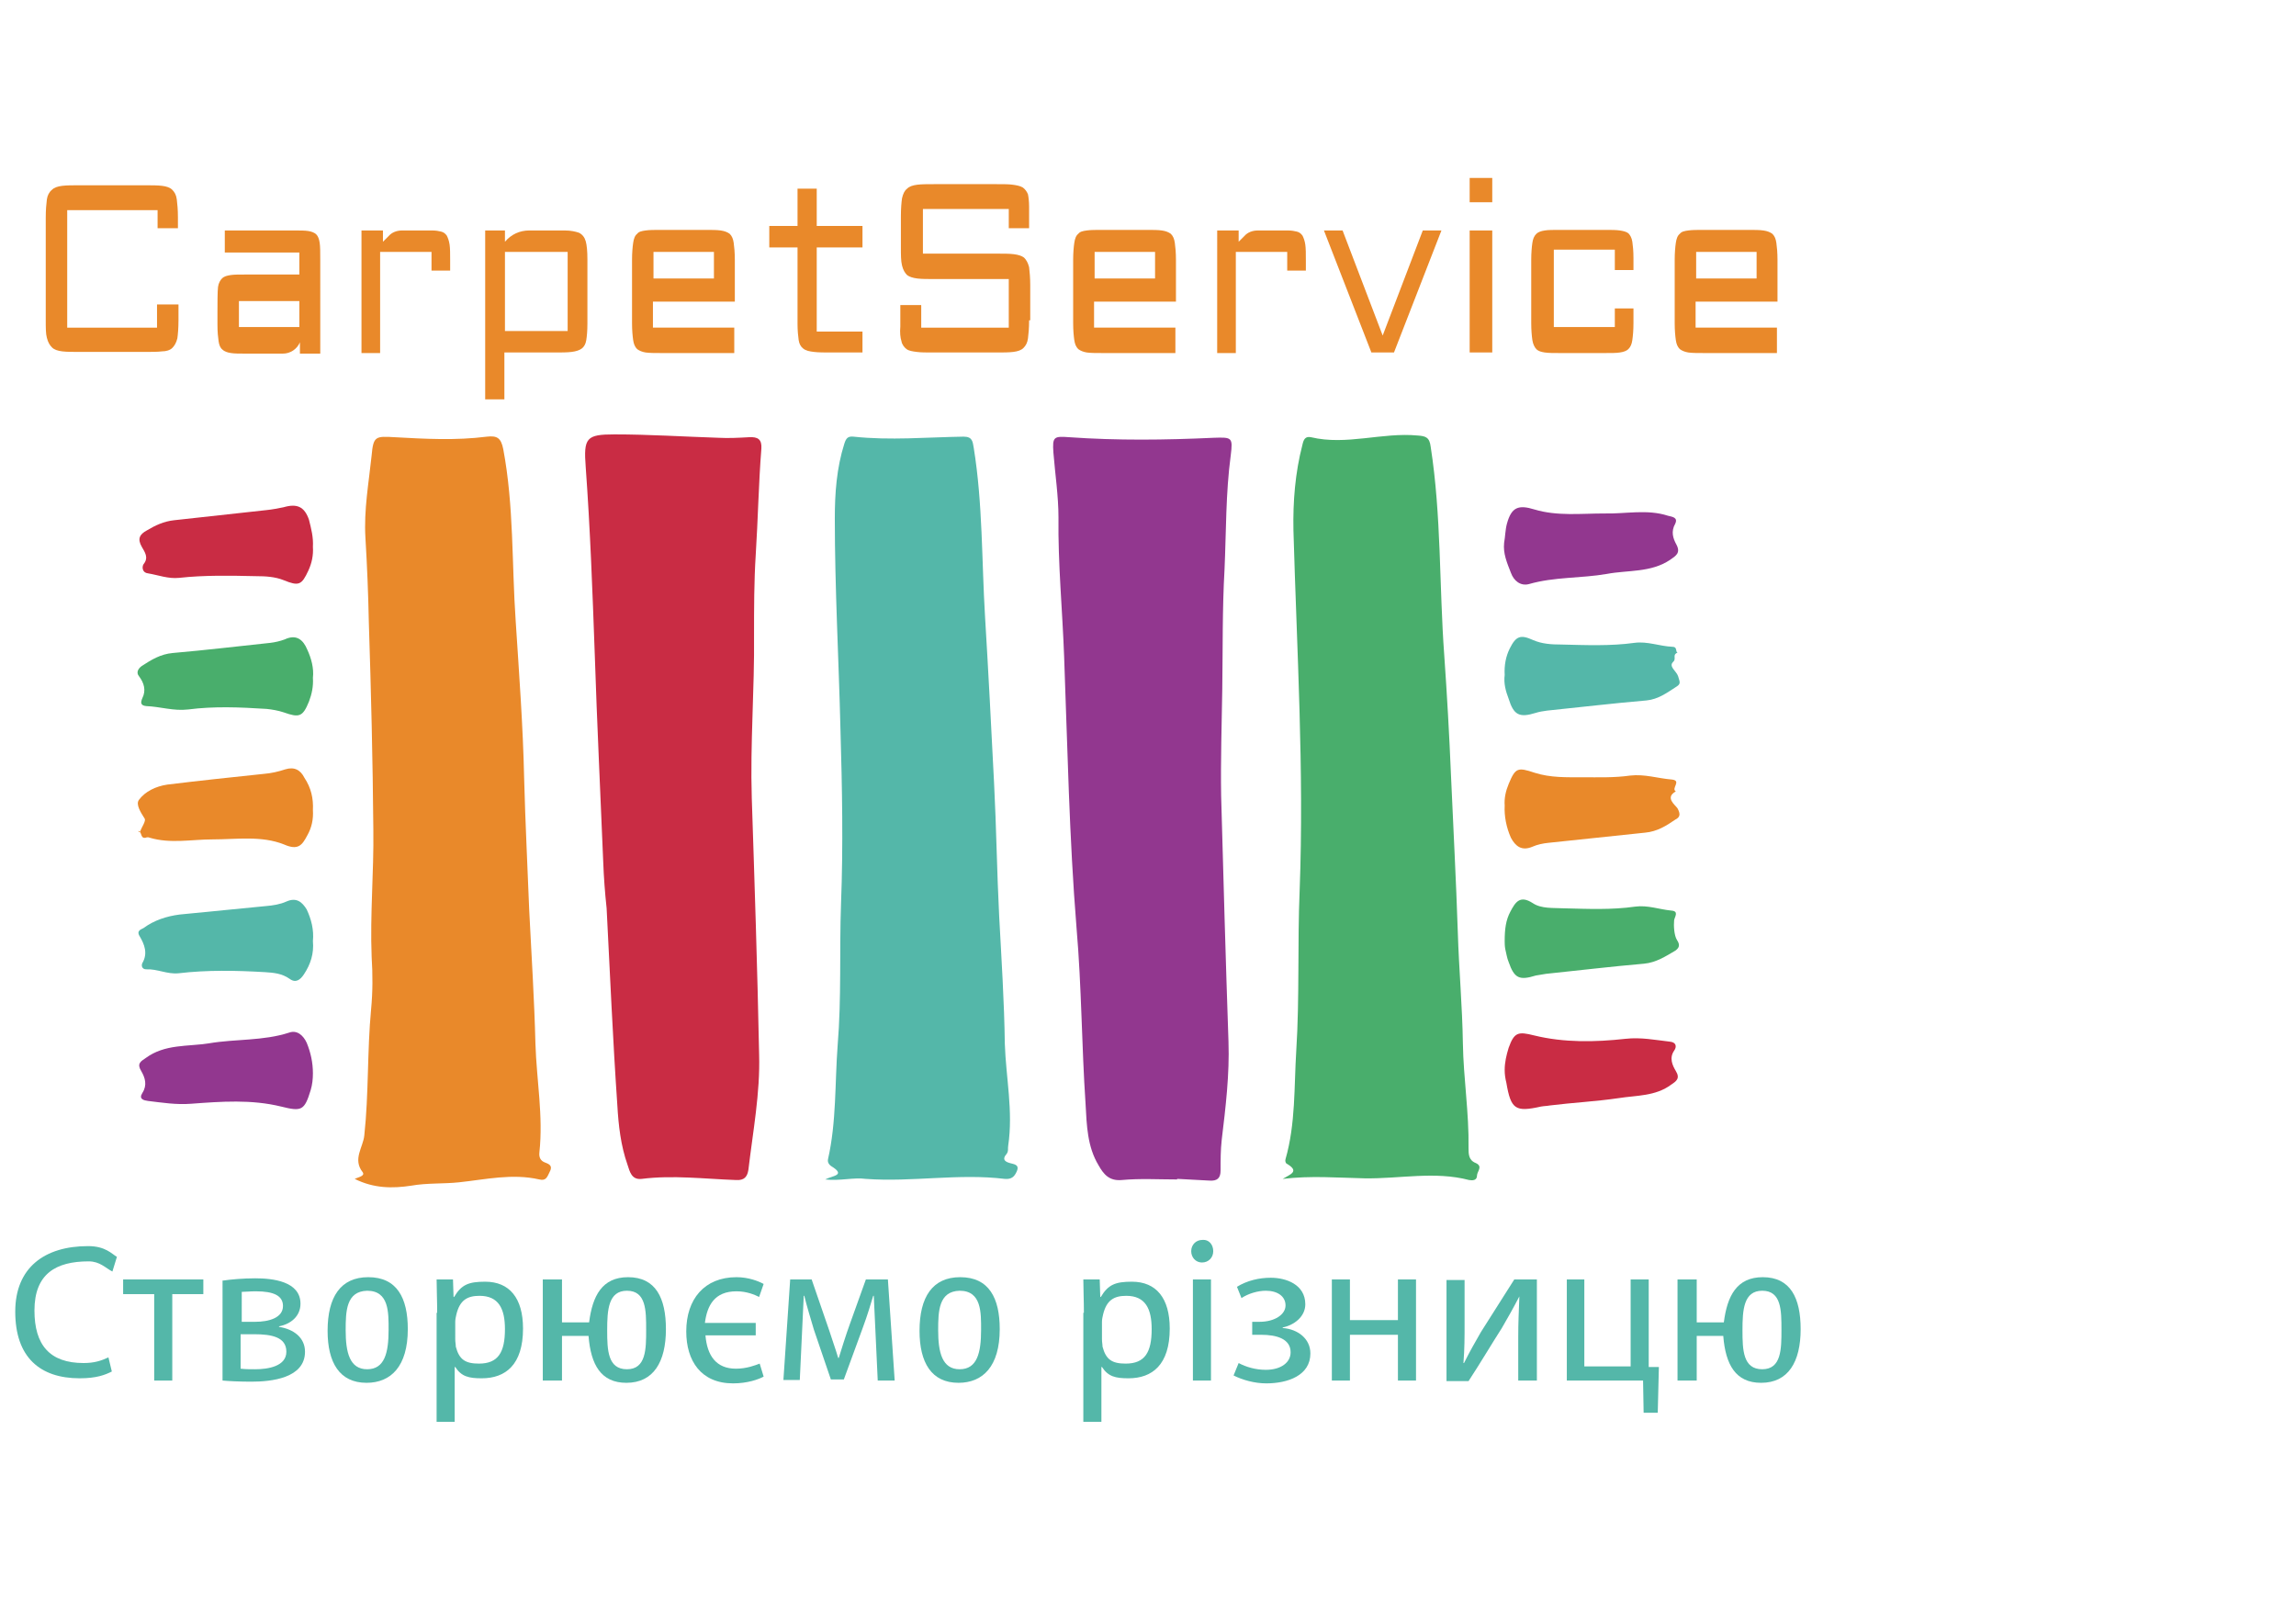
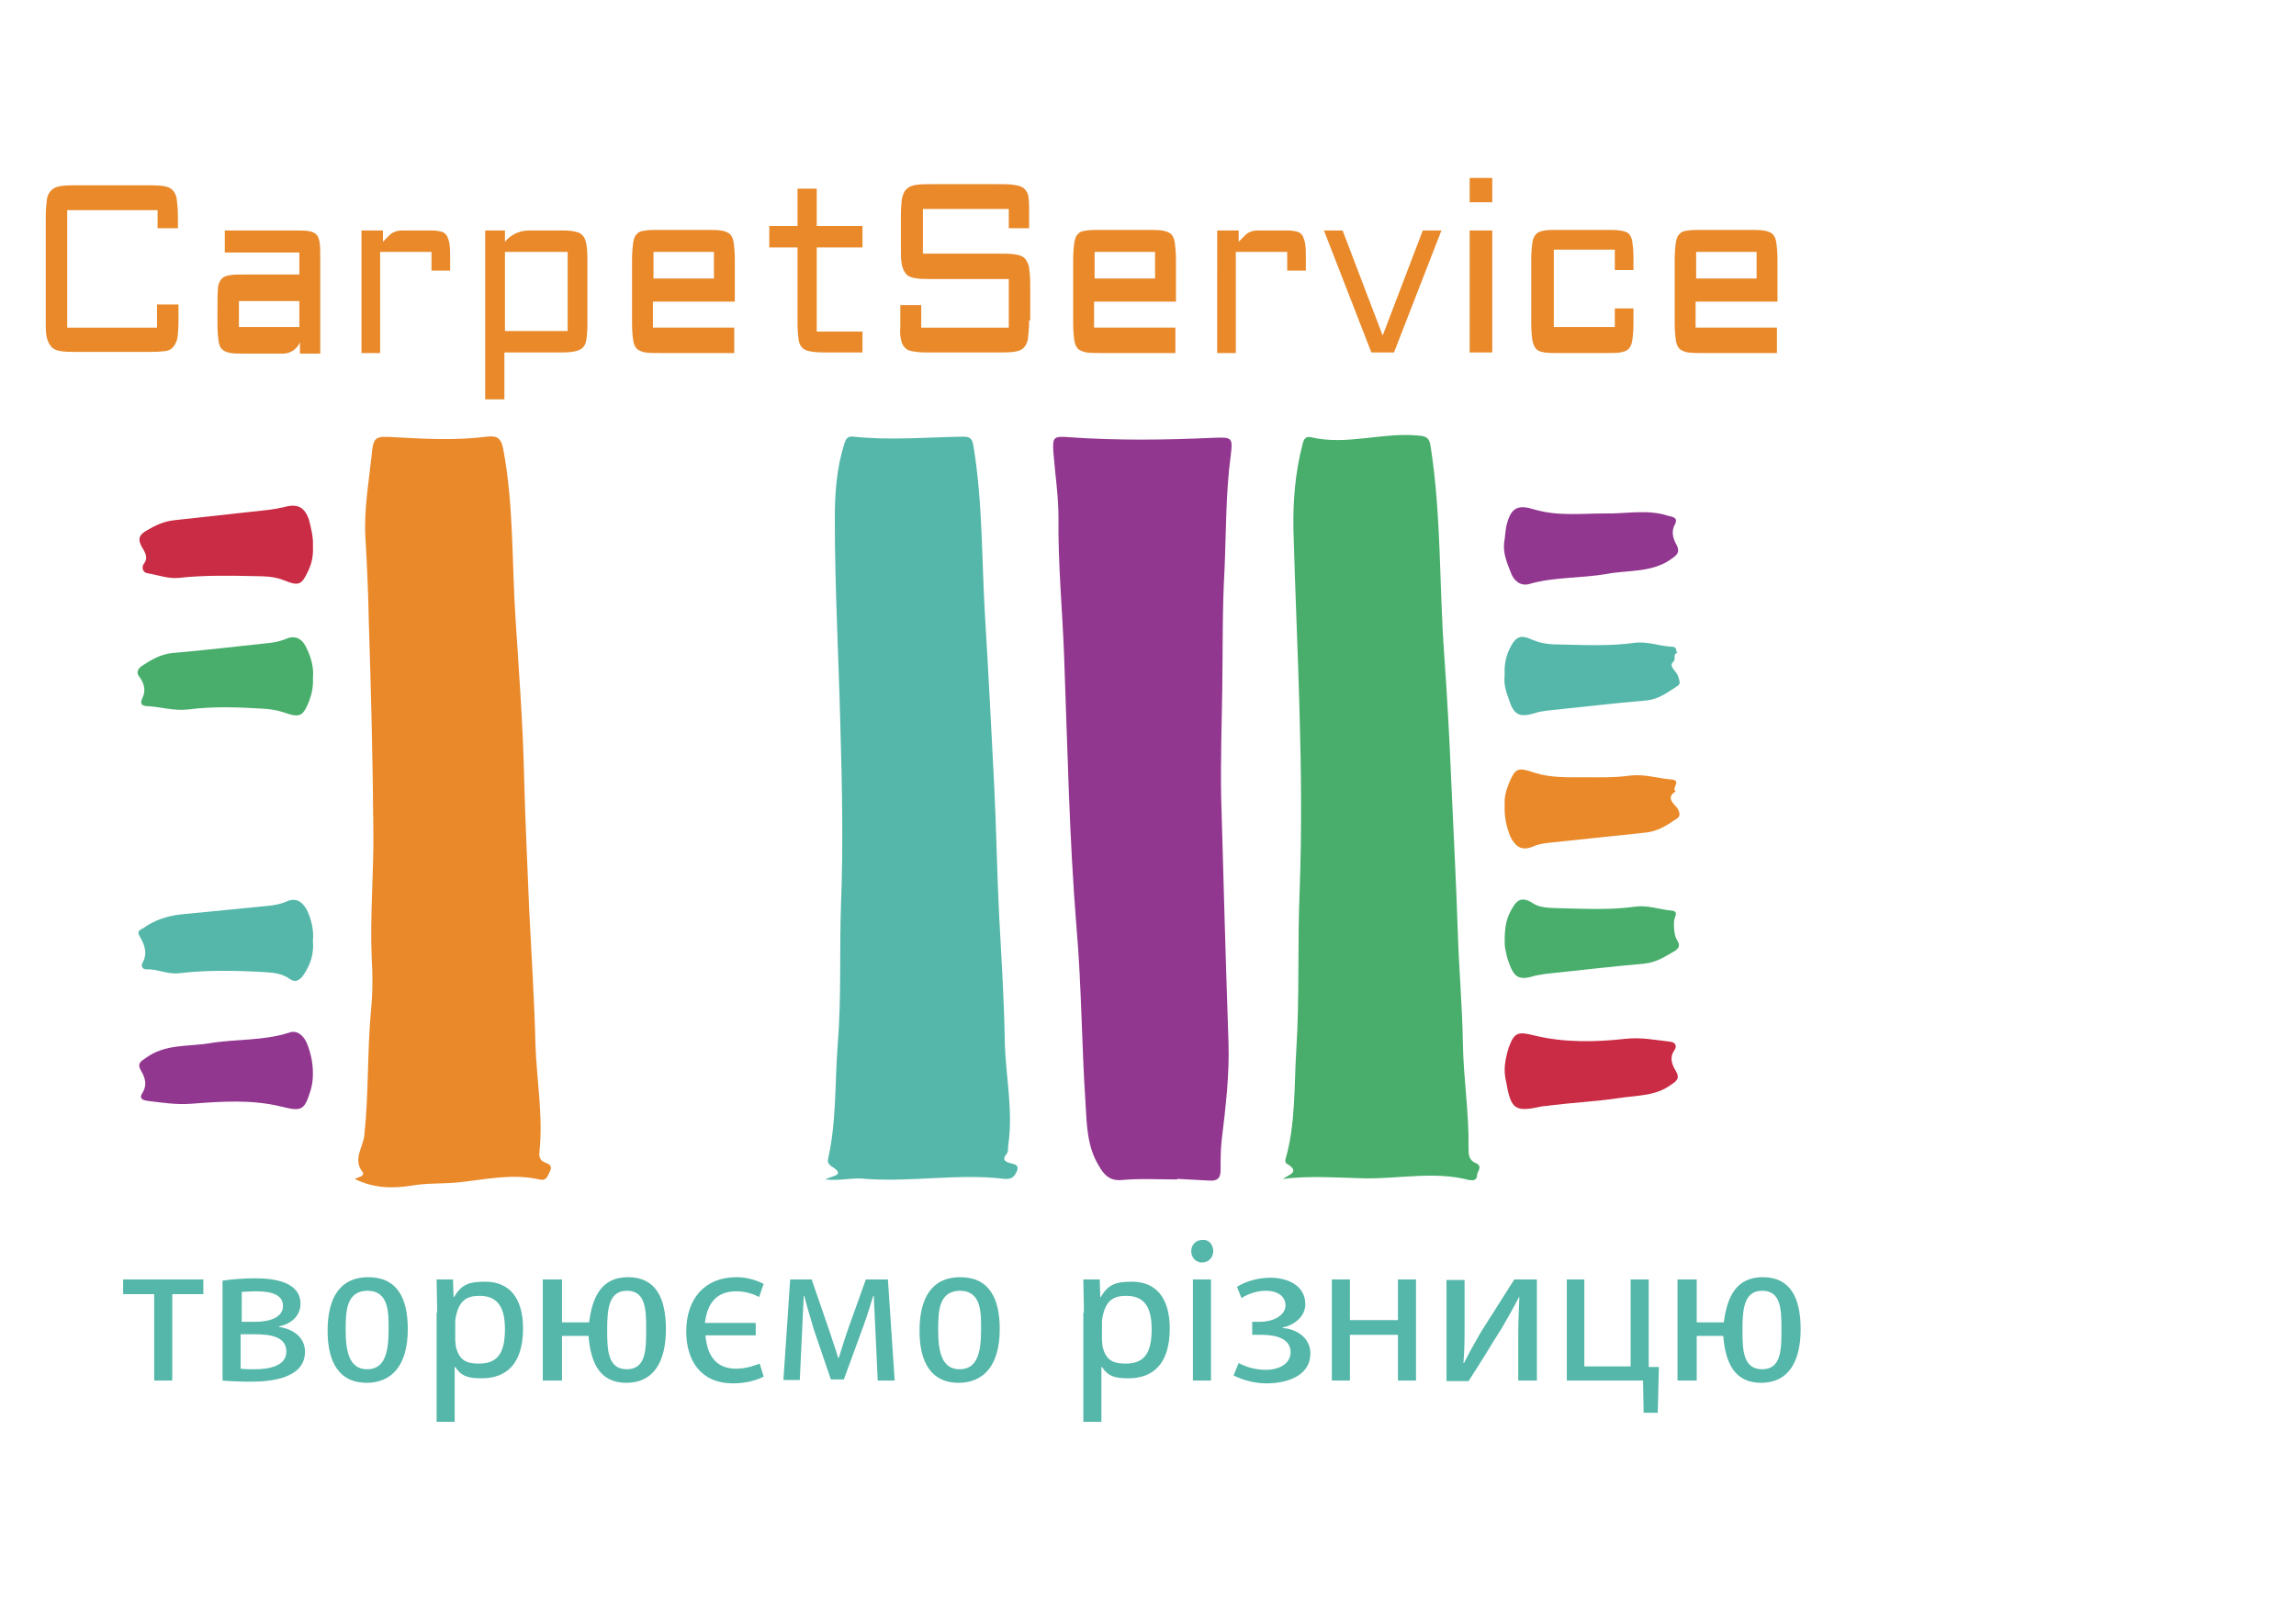
<svg xmlns="http://www.w3.org/2000/svg" version="1.1" id="Слой_1" x="0px" y="0px" viewBox="0 0 406.5 283.3" style="enable-background:new 0 0 406.5 283.3;" xml:space="preserve">
  <style type="text/css"> .st0{fill:#E9892A;} .st1{fill:#49AE6C;} .st2{fill:#54B7A9;} .st3{fill:#92378F;} .st4{fill:#C92C44;} </style>
  <g>
    <g>
      <path class="st0" d="M62.8,208.7c0.6-0.3,1.9-0.5,1.4-1.2c-1.8-2.3,0.1-4.4,0.3-6.5c0.8-7.4,0.5-14.9,1.2-22.3 c0.3-3.1,0.3-6.2,0.1-9.3c-0.3-7.5,0.4-15,0.3-22.5c-0.1-12.3-0.4-24.5-0.8-36.8c-0.1-5-0.3-9.9-0.6-14.9 c-0.3-4.9,0.6-9.8,1.1-14.6c0.3-3.4,0.7-3.4,4.1-3.2c5.4,0.3,10.8,0.6,16.3-0.1c1.8-0.2,2.5,0.2,2.9,2.2 c1.9,10.1,1.5,20.3,2.2,30.4c0.6,9.3,1.3,18.6,1.5,27.9c0.2,7.8,0.6,15.6,0.9,23.4c0.4,7.9,0.9,15.7,1.1,23.6 c0.2,6.4,1.4,12.8,0.7,19.2c-0.1,0.9,0.2,1.5,1,1.8c0.8,0.3,1.4,0.6,0.8,1.7c-0.4,0.8-0.6,1.6-1.8,1.3c-4.8-1.1-9.5,0-14.2,0.5 c-2.8,0.3-5.7,0.1-8.5,0.6C69.5,210.4,66.2,210.4,62.8,208.7z" />
      <path class="st1" d="M227.1,208.7c1.3-0.8,3.1-1.3,0.7-2.7c-0.2-0.1-0.3-0.5-0.2-0.8c1.8-6.3,1.5-12.8,1.9-19.2 c0.6-9.4,0.2-18.9,0.6-28.4c0.8-21.3-0.5-42.5-1.1-63.7c-0.1-5.1,0.3-10.2,1.6-15.2c0.2-0.9,0.5-1.5,1.5-1.3 c6.3,1.5,12.6-0.9,18.9-0.3c1.4,0.1,2.1,0.3,2.3,2c1.9,12.2,1.5,24.6,2.4,36.9c0.5,7.1,0.9,14.2,1.2,21.4 c0.4,9.2,0.9,18.4,1.2,27.6c0.2,6.6,0.8,13.1,0.9,19.7c0.1,6.2,1.1,12.3,1,18.5c0,1.1,0,2.2,1.3,2.7c1.3,0.6,0.2,1.5,0.2,2.2 c0,0.9-0.8,0.9-1.4,0.8c-6.1-1.6-12.3-0.2-18.5-0.3C236.9,208.5,232.1,208.1,227.1,208.7z" />
      <path class="st2" d="M146.1,208.8c1.3-0.7,3.8-0.7,1-2.4c-0.4-0.3-0.6-0.7-0.5-1.2c1.5-6.6,1.2-13.4,1.7-20.1 c0.7-8.4,0.3-16.8,0.6-25.1c0.4-10.3,0.2-20.6-0.1-30.9c-0.3-12.4-1-24.9-1-37.3c0-4.4,0.3-8.9,1.7-13.3c0.3-0.9,0.6-1.3,1.6-1.2 c6.5,0.7,13,0.1,19.5,0c1.6,0,1.6,0.9,1.8,2c1.6,9.9,1.4,20,2,29.9c0.6,9.8,1.1,19.7,1.6,29.5c0.4,7.8,0.5,15.6,0.9,23.5 c0.4,7.5,0.9,15.1,1,22.6c0.2,6,1.5,11.9,0.6,18c-0.1,0.5,0.1,1-0.3,1.5c-0.7,0.8-0.5,1.3,0.6,1.6c0.6,0.2,1.8,0.2,1.2,1.5 c-0.4,0.9-0.9,1.4-2.1,1.3c-8.2-1-16.4,0.6-24.6,0C151.1,208.4,148.7,209.1,146.1,208.8z" />
      <path class="st3" d="M208.4,208.8c-3.3,0-6.5-0.2-9.8,0.1c-2.2,0.2-3.2-1-4.1-2.6c-2-3.3-2.1-7.1-2.3-10.8 c-0.7-10.4-0.7-20.8-1.6-31.2c-1.3-16-1.6-32.1-2.2-48.1c-0.3-8.2-1.1-16.4-1-24.6c0-3.8-0.6-7.7-0.9-11.5 c-0.2-2.8,0.1-2.9,2.8-2.7c8.5,0.6,17,0.5,25.6,0.1c3.2-0.1,3.4-0.1,3,3.1c-0.9,6.7-0.8,13.5-1.1,20.2c-0.4,7-0.3,14.1-0.4,21.2 c-0.1,6.3-0.3,12.6-0.2,18.9c0.4,14.5,0.8,29,1.3,43.5c0.2,5.8-0.5,11.6-1.2,17.4c-0.2,1.8-0.2,3.6-0.2,5.4c0,1.4-0.6,1.9-2,1.8 c-1.9-0.1-3.7-0.2-5.6-0.3C208.4,208.7,208.4,208.7,208.4,208.8z" />
-       <path class="st4" d="M106.8,152.6c-0.5-12.3-1.1-24.5-1.5-36.8c-0.4-11.1-0.8-22.1-1.6-33.1c-0.4-5.2,0.1-5.8,5.1-5.8 c6.1,0,12.2,0.4,18.4,0.6c1.8,0.1,3.6,0,5.4-0.1c1.6-0.1,2.3,0.4,2.2,2c-0.5,6.3-0.6,12.6-1,18.8c-0.3,4.7-0.3,9.5-0.3,14.2 c0.1,9.6-0.7,19.2-0.4,28.9c0.5,15.1,1,30.3,1.3,45.4c0.2,6.8-1.1,13.6-1.9,20.4c-0.2,1.2-0.7,1.9-2.2,1.8 c-5.6-0.2-11.2-0.9-16.7-0.2c-1.8,0.2-2.1-1.3-2.5-2.5c-1.2-3.4-1.6-7-1.8-10.5c-0.8-11.6-1.3-23.3-1.9-34.9 C107.1,158,106.9,155.3,106.8,152.6C106.7,152.6,106.8,152.6,106.8,152.6z" />
      <path class="st3" d="M55.4,190c0,1-0.1,2-0.4,3c-1.1,3.6-1.6,3.8-5.2,2.9c-5.3-1.3-10.6-0.9-16-0.5c-2.6,0.2-5.1-0.2-7.6-0.5 c-0.7-0.1-1.7-0.3-1-1.4c0.9-1.4,0.5-2.7-0.2-3.9c-0.8-1.3-0.1-1.7,0.8-2.3c3.4-2.5,7.4-2,11.2-2.6c4.7-0.8,9.6-0.4,14.2-1.9 c1.4-0.5,2.5,0.5,3.1,1.8C55,186.3,55.4,188.1,55.4,190z" />
      <path class="st3" d="M266.3,96.1c0.2-1.1,0.2-2.3,0.5-3.4c0.8-2.9,2-3.4,4.9-2.5c4,1.2,8.2,0.7,12.3,0.7c3.8,0.1,7.6-0.8,11.3,0.4 c0.8,0.2,1.8,0.3,1.3,1.4c-0.8,1.4-0.4,2.6,0.2,3.7c0.8,1.5-0.1,2-1.1,2.7c-3.4,2.3-7.5,1.8-11.2,2.5c-4.6,0.8-9.3,0.5-13.8,1.8 c-1.5,0.4-2.7-0.6-3.2-2C266.8,99.6,266.1,98,266.3,96.1z" />
      <path class="st2" d="M55.4,166.6c0.2,2.2-0.4,4.1-1.6,5.9c-0.6,0.9-1.4,1.6-2.5,0.8c-1.4-1-2.9-1.1-4.4-1.2 c-5.1-0.3-10.2-0.4-15.3,0.2c-2,0.2-3.8-0.8-5.7-0.7c-0.8,0-0.9-0.7-0.7-1.1c1-1.7,0.4-3.3-0.5-4.8c-0.6-1,0.4-1.2,0.7-1.4 c1.9-1.4,4.1-2.1,6.4-2.4c5.1-0.5,10.2-1,15.3-1.5c1.2-0.1,2.5-0.3,3.6-0.8c1.8-0.8,2.8,0.1,3.6,1.4 C55.1,162.7,55.6,164.6,55.4,166.6z" />
      <path class="st2" d="M266.4,119.5c-0.1-1.7,0.2-3.3,0.9-4.7c1.1-2.2,1.9-2.5,4.1-1.5c1.6,0.7,3.3,0.8,5,0.8 c4.3,0.1,8.7,0.3,13-0.3c2.3-0.3,4.4,0.6,6.7,0.7c0.9,0,0.5,0.8,0.9,1.1c-0.1,0-0.2,0-0.3,0.1c-0.5,0.4,0.1,1-0.5,1.5 c-0.8,0.8,0.6,1.6,0.9,2.5c0.2,0.8,0.6,1.3-0.2,1.8c-1.7,1.1-3.3,2.3-5.4,2.5c-5.9,0.5-11.7,1.2-17.6,1.8c-0.7,0.1-1.4,0.2-2,0.4 c-2.9,0.9-3.9,0.4-4.8-2.5C266.6,122.4,266.2,121,266.4,119.5z" />
-       <path class="st0" d="M55.4,143.4c0.1,1.6-0.2,3.1-1,4.5c-0.9,1.7-1.6,2.7-4.1,1.6c-4-1.6-8.4-0.9-12.7-0.9 c-3.7,0-7.4,0.8-11.1-0.3c-0.2-0.1-0.5-0.1-0.7,0c-1,0.2-0.6-1-1.3-1.2c0,0.2,0.2,0.3,0.3,0.1c0.3-0.8,1.1-1.9,0.8-2.3 c-0.7-1.1-1.6-2.5-1-3.3c1.1-1.5,3-2.4,5-2.7c5.7-0.7,11.4-1.3,17.1-1.9c1.3-0.1,2.6-0.4,3.8-0.8c1.6-0.5,2.7,0.1,3.4,1.5 C55.1,139.5,55.5,141.4,55.4,143.4z" />
      <path class="st1" d="M55.4,120c0.1,1.5-0.2,2.9-0.7,4.2c-1.1,2.7-1.7,2.9-4.5,1.9c-0.9-0.3-2-0.5-3-0.6c-4.7-0.3-9.3-0.5-13.9,0.1 c-2.6,0.3-4.9-0.5-7.4-0.6c-1.1-0.1-1-0.7-0.7-1.4c0.7-1.4,0.3-2.7-0.6-3.9c-0.5-0.6-0.2-1.3,0.5-1.8c1.7-1.1,3.3-2.1,5.5-2.3 c5.8-0.5,11.6-1.2,17.3-1.8c0.8-0.1,1.7-0.3,2.5-0.6c2.1-1,3.3,0.1,4,1.8C55.1,116.5,55.6,118.3,55.4,120z" />
      <path class="st1" d="M266.4,166.6c0-2.1,0.2-3.7,1-5.2c0.9-1.7,1.7-3,4-1.5c1.5,1,3.6,0.8,5.5,0.9c4.2,0.1,8.4,0.3,12.6-0.3 c2.2-0.3,4.3,0.5,6.4,0.7c1.4,0.1,0.6,1.1,0.5,1.7c-0.1,1,0,2.7,0.5,3.5c0.6,0.9,0.4,1.4-0.3,1.9c-1.7,1-3.4,2.1-5.5,2.3 c-5.8,0.5-11.6,1.2-17.4,1.8c-0.6,0.1-1.2,0.2-1.8,0.3c-2.9,0.9-3.8,0.5-4.8-2.4c-0.3-0.7-0.4-1.5-0.6-2.3 C266.4,167.5,266.4,166.8,266.4,166.6z" />
      <path class="st4" d="M55.4,96.8c0.1,1.5-0.2,2.9-0.8,4.2c-1.2,2.6-1.7,2.8-4.4,1.7c-1.5-0.6-3.2-0.7-4.8-0.7 c-4.6-0.1-9.2-0.2-13.7,0.3c-1.9,0.2-3.7-0.5-5.5-0.8c-1-0.1-1.1-1.1-0.8-1.6c1-1.2,0.2-2.2-0.3-3.1c-0.8-1.4-0.4-2.2,0.9-2.9 c1.5-0.9,3-1.6,4.8-1.8c5.5-0.6,11-1.2,16.4-1.8c1-0.1,2-0.3,3-0.5c2.4-0.7,3.7-0.1,4.5,2.2C55.1,93.6,55.5,95.1,55.4,96.8z" />
      <path class="st0" d="M266.4,142.6c-0.1-1.3,0.2-2.6,0.7-3.8c1.2-2.9,1.6-3,4.6-2c2.8,0.9,5.7,0.8,8.5,0.8c2.8,0,5.6,0.1,8.4-0.3 c2.6-0.3,4.9,0.5,7.4,0.7c1.8,0.2-0.2,1.6,0.7,2.1c-2,1.1-0.1,2.4,0.3,3c0.6,1.1,0.4,1.6-0.4,2c-1.6,1.1-3.2,2.1-5.3,2.3 c-5.7,0.6-11.4,1.2-17.1,1.8c-1,0.1-2,0.3-2.9,0.7c-1.9,0.8-3-0.1-3.8-1.6C266.7,146.5,266.3,144.5,266.4,142.6z" />
      <path class="st4" d="M266.4,189.4c0-1.3,0.3-2.6,0.7-3.9c1-2.8,1.7-2.9,4.5-2.2c5.3,1.3,10.8,1.2,16.2,0.6 c2.7-0.3,5.2,0.2,7.8,0.5c1.2,0.1,1.3,0.9,0.8,1.6c-0.9,1.3-0.3,2.6,0.3,3.6c0.8,1.3,0.1,1.8-0.8,2.4c-2.8,2.1-6.2,1.9-9.3,2.4 c-4.1,0.6-8.2,0.8-12.2,1.3c-0.5,0.1-1.1,0.1-1.6,0.2c-4.5,1-5.3,0.5-6.1-4.2C266.5,190.9,266.4,190.2,266.4,189.4z" />
    </g>
    <g>
-       <path class="st2" d="M19.8,242.8c-1.2,0.6-2.7,1.2-5.7,1.2c-7,0-11.4-3.7-11.4-11.8c0-7.8,5.2-11.6,12.9-11.6 c3.1,0,4.2,1.4,5.1,1.9l-0.8,2.6c-1.2-0.6-2.2-1.8-4.2-1.8c-5.8,0-9.6,2.2-9.6,8.7c0,6.1,2.7,9.3,8.7,9.3c1.9,0,3.1-0.4,4.4-1 L19.8,242.8z" />
      <path class="st2" d="M36,226.5v2.6h-5.5v15.3h-3.2v-15.3h-5.5v-2.6H36z" />
      <path class="st2" d="M39.5,226.7c1.3-0.2,3.6-0.4,5.7-0.4c3,0,8,0.5,8,4.5c0,2.2-1.7,3.6-3.8,4v0.1c2.6,0.4,4.6,1.9,4.6,4.4 c0,4.7-6,5.3-9.5,5.3c-2,0-4.1-0.1-5.1-0.2V226.7z M42.6,242.3c0.9,0.1,1.6,0.1,2.6,0.1c2.2,0,5.5-0.5,5.5-3.1 c0-2.6-2.6-3.1-5.7-3.1h-2.4V242.3z M42.7,234h2.5c2.4,0,4.9-0.7,4.9-2.8c0-1.8-1.6-2.6-4.8-2.6c-1.1,0-1.8,0.1-2.5,0.1V234z" />
      <path class="st2" d="M134.4,229.6c-0.8-0.4-2.2-1-4-1c-3.9,0-5.2,2.5-5.6,5.6h9v2.2h-8.9c0.3,3.6,1.9,5.9,5.4,5.9 c1.9,0,3.4-0.6,4.2-0.9l0.7,2.3c-0.9,0.5-2.9,1.2-5.4,1.2c-5.7,0-8.3-4-8.3-9.2c0-5.7,3.2-9.6,8.9-9.6c2.1,0,3.9,0.7,4.8,1.2 L134.4,229.6z" />
      <path class="st2" d="M139.9,226.5h3.8l3.1,9c0.4,1.3,1.2,3.5,1.6,4.9h0.1c0.4-1.3,1.3-4.2,2-6.1l2.8-7.8h3.9l1.2,17.9h-3l-0.4-8.6 c-0.1-1.9-0.2-4.2-0.3-6.4h-0.1c-0.5,1.6-0.9,3.1-1.9,5.8l-3.3,9h-2.3l-3-8.8c-0.5-1.7-1.3-4.3-1.7-6h-0.1 c-0.1,2.1-0.2,4.5-0.3,6.4l-0.4,8.5h-2.9L139.9,226.5z" />
      <path class="st2" d="M177,235.3c0,6.6-3,9.5-7.3,9.5c-4.8,0-6.9-3.6-6.9-9.2c0-6,2.3-9.5,7.2-9.5C175.1,226.1,177,229.8,177,235.3 z M166.1,235.5c0,3.9,0.7,6.9,3.8,6.9c3.1,0,3.8-2.9,3.8-7c0-3,0.1-6.9-3.8-6.9C166.2,228.6,166.1,232.1,166.1,235.5z" />
      <path class="st2" d="M72.2,235.3c0,6.6-3,9.5-7.3,9.5c-4.8,0-6.9-3.6-6.9-9.2c0-6,2.3-9.5,7.2-9.5 C70.3,226.1,72.2,229.8,72.2,235.3z M61.2,235.5c0,3.9,0.7,6.9,3.8,6.9c3.1,0,3.8-2.9,3.8-7c0-3,0.1-6.9-3.8-6.9 C61.3,228.6,61.2,232.1,61.2,235.5z" />
      <path class="st2" d="M191.9,232.4c0-2.3-0.1-4.1-0.1-5.9h2.9l0.1,3.1h0.1c1.3-2.2,2.6-2.7,5.5-2.7c4.3,0,6.7,2.9,6.7,8.3 c0,6.4-3.1,8.8-7.3,8.8c-2.3,0-3.6-0.3-4.7-2h-0.1v9.7h-3.2V232.4z M195.1,237.1c0,0.5,0.1,0.9,0.1,1.3c0.6,2.3,1.7,3,4.1,3 c3.4,0,4.6-2,4.6-6.1c0-3.6-1.1-5.9-4.5-5.9c-2.2,0-3.5,0.8-4.1,3.3c-0.1,0.4-0.2,0.9-0.2,1.3V237.1z" />
      <path class="st2" d="M77.4,232.4c0-2.3-0.1-4.1-0.1-5.9h2.9l0.1,3.1h0.1c1.3-2.2,2.6-2.7,5.5-2.7c4.3,0,6.7,2.9,6.7,8.3 c0,6.4-3.1,8.8-7.3,8.8c-2.3,0-3.6-0.3-4.7-2h-0.1v9.7h-3.2V232.4z M80.6,237.1c0,0.5,0.1,0.9,0.1,1.3c0.6,2.3,1.7,3,4.1,3 c3.4,0,4.6-2,4.6-6.1c0-3.6-1.1-5.9-4.5-5.9c-2.2,0-3.5,0.8-4.1,3.3c-0.1,0.4-0.2,0.9-0.2,1.3V237.1z" />
      <path class="st2" d="M214.8,221.5c0,1.1-0.8,2-2,2c-1.1,0-1.9-0.9-1.9-2c0-1.1,0.8-2,2-2C214,219.4,214.8,220.3,214.8,221.5z M211.2,244.4v-17.9h3.2v17.9H211.2z" />
      <path class="st2" d="M221.4,234h1.6c2.7,0,4.6-1.3,4.6-2.9c0-1.6-1.4-2.6-3.5-2.6c-1.4,0-3.1,0.5-4.3,1.3l-0.8-2 c1.8-1.1,3.9-1.6,6-1.6c2.7,0,6.1,1.2,6.1,4.7c0,2.2-2,3.7-4,4.1v0.1c2.7,0.2,4.9,1.9,4.9,4.5c0,3.9-4,5.3-7.8,5.3 c-2.1,0-4.2-0.6-5.8-1.4l0.9-2.2c1.3,0.7,3,1.2,4.8,1.2c2.7,0,4.4-1.3,4.4-3.1c0-2.4-2.5-3.1-5.2-3.1h-1.6V234z" />
      <path class="st2" d="M239,226.5v7.2h8.5v-7.2h3.2v17.9h-3.2v-8.1H239v8.1h-3.2v-17.9H239z" />
      <path class="st2" d="M259.3,226.5v7.6c0,2.9,0,4.6-0.2,7.2l0.1,0c1.1-2.2,1.8-3.4,3-5.5l5.9-9.3h4v17.9h-3.3v-7.6 c0-2.9,0.1-4.4,0.2-7.3H269c-1.2,2.3-2,3.7-3.1,5.6c-1.8,2.8-3.8,6.2-5.9,9.4h-3.9v-17.9H259.3z" />
      <path class="st2" d="M280.5,226.5v15.4h8.2v-15.4h3.2V242l1.8,0l-0.2,8.1H291l-0.1-5.7h-13.5v-17.9H280.5z" />
      <path class="st2" d="M300.4,226.5v7.6h4.8c0.6-4.7,2.3-8,6.9-8c4.9,0,6.7,3.7,6.7,9.2c0,5.8-2.2,9.5-7,9.5c-4.5,0-6.3-3.2-6.7-8.3 h-4.7v7.9H297v-17.9H300.4z M315.4,235.4c0-3.4,0-6.9-3.4-6.9c-3.3,0-3.5,3.4-3.5,7c0,3.5,0.1,6.9,3.5,6.9 C315.4,242.4,315.4,238.8,315.4,235.4z" />
      <path class="st2" d="M99.5,226.5v7.6h4.8c0.6-4.7,2.3-8,6.9-8c4.9,0,6.7,3.7,6.7,9.2c0,5.8-2.2,9.5-7,9.5c-4.5,0-6.3-3.2-6.7-8.3 h-4.7v7.9h-3.4v-17.9H99.5z M114.4,235.4c0-3.4,0-6.9-3.4-6.9c-3.3,0-3.5,3.4-3.5,7c0,3.5,0.1,6.9,3.5,6.9 C114.4,242.4,114.4,238.8,114.4,235.4z" />
    </g>
    <g>
      <path class="st0" d="M27.9,40.3v-3.1H11.9V58h15.9v-4.1h3.8v2.8c0,1.4-0.1,2.5-0.2,3.2c-0.2,0.8-0.5,1.3-0.9,1.7 c-0.4,0.4-1.1,0.6-1.8,0.6c-0.8,0.1-1.8,0.1-3,0.1H14.1c-1.3,0-2.3,0-3.1-0.1c-0.8-0.1-1.4-0.3-1.8-0.7c-0.4-0.4-0.7-0.9-0.9-1.7 c-0.2-0.7-0.2-1.8-0.2-3.1V38.5c0-1.4,0.1-2.4,0.2-3.2c0.1-0.7,0.4-1.3,0.9-1.7c0.4-0.4,1-0.6,1.8-0.7c0.8-0.1,1.8-0.1,3-0.1h11.6 c1.3,0,2.3,0,3.1,0.1c0.8,0.1,1.4,0.3,1.8,0.7c0.4,0.4,0.7,0.9,0.8,1.7c0.1,0.8,0.2,1.8,0.2,3.2v1.9H27.9z" />
      <path class="st0" d="M67.8,40.8v2l0,0l1-1c0.6-0.7,1.5-1,2.4-1h5.3c0.7,0,1.2,0.1,1.6,0.2c0.4,0.1,0.7,0.3,1,0.7 c0.2,0.4,0.4,0.9,0.5,1.6c0.1,0.7,0.1,1.6,0.1,2.8v1.8h-3.3v-3.3h-9.1v17.9H64V40.8H67.8z" />
      <path class="st0" d="M219.3,40.8v2l0,0l1-1c0.6-0.7,1.5-1,2.4-1h5.3c0.7,0,1.2,0.1,1.6,0.2c0.4,0.1,0.7,0.3,1,0.7 c0.2,0.4,0.4,0.9,0.5,1.6c0.1,0.7,0.1,1.6,0.1,2.8v1.8h-3.3v-3.3h-9.1v17.9h-3.3V40.8H219.3z" />
      <path class="st0" d="M95.7,40.8c1.8,0,3.2,0,4.3,0c1.1,0,1.9,0.2,2.5,0.4c0.6,0.3,1,0.8,1.2,1.5s0.3,1.8,0.3,3.2v11.4 c0,1.3-0.1,2.3-0.2,2.9c-0.1,0.7-0.4,1.2-0.8,1.5c-0.4,0.3-1,0.5-1.8,0.6c-0.8,0.1-1.8,0.1-3.2,0.1h-8.7v8.3h-3.4V40.8h3.5l0,2 l0,0l0,0c1.1-1.3,2.6-2,4.3-2H95.7z M100.5,44.6H89.4v14h11.1V44.6z" />
      <path class="st0" d="M130.1,53.2V46c0-1.3-0.1-2.3-0.2-3c-0.1-0.7-0.3-1.2-0.7-1.6c-0.4-0.3-0.9-0.5-1.6-0.6 c-0.7-0.1-1.6-0.1-2.7-0.1H117c-1.1,0-2,0-2.7,0.1c-0.7,0.1-1.2,0.2-1.5,0.6c-0.4,0.3-0.6,0.9-0.7,1.6c-0.1,0.7-0.2,1.7-0.2,3 v11.2c0,1.3,0.1,2.3,0.2,3c0.1,0.7,0.3,1.2,0.7,1.6c0.4,0.3,0.9,0.5,1.5,0.6c0.7,0.1,1.6,0.1,2.7,0.1l8.3,0c0.3,0-0.2,0,0,0l4.7,0 v-4.5l-6.1,0l0,0l-8.3,0v-4.6H130.1z M115.7,44.6h10.7v4.7h-10.7V44.6z" />
      <path class="st0" d="M208.2,53.2V46c0-1.3-0.1-2.3-0.2-3c-0.1-0.7-0.3-1.2-0.7-1.6c-0.4-0.3-0.9-0.5-1.6-0.6 c-0.7-0.1-1.6-0.1-2.7-0.1h-7.9c-1.1,0-2,0-2.7,0.1c-0.7,0.1-1.2,0.2-1.5,0.6c-0.4,0.3-0.6,0.9-0.7,1.6c-0.1,0.7-0.2,1.7-0.2,3 v11.2c0,1.3,0.1,2.3,0.2,3c0.1,0.7,0.3,1.2,0.7,1.6c0.4,0.3,0.9,0.5,1.5,0.6c0.7,0.1,1.6,0.1,2.7,0.1l8.3,0c0.3,0-0.2,0,0,0l4.7,0 v-4.5l-6.1,0l0,0l-8.3,0v-4.6H208.2z M193.8,44.6h10.7v4.7h-10.7V44.6z" />
      <path class="st0" d="M314.7,53.2V46c0-1.3-0.1-2.3-0.2-3c-0.1-0.7-0.3-1.2-0.7-1.6c-0.4-0.3-0.9-0.5-1.6-0.6 c-0.7-0.1-1.6-0.1-2.7-0.1h-7.9c-1.1,0-2,0-2.7,0.1c-0.7,0.1-1.2,0.2-1.5,0.6c-0.4,0.3-0.6,0.9-0.7,1.6c-0.1,0.7-0.2,1.7-0.2,3 v11.2c0,1.3,0.1,2.3,0.2,3c0.1,0.7,0.3,1.2,0.7,1.6c0.4,0.3,0.9,0.5,1.5,0.6c0.7,0.1,1.6,0.1,2.7,0.1l8.3,0c0.3,0-0.2,0,0,0l4.7,0 v-4.5l-6.1,0l0,0l-8.3,0v-4.6H314.7z M300.3,44.6H311v4.7h-10.7V44.6z" />
      <path class="st0" d="M152.7,62.4h-5.4c-1.3,0-2.4,0-3.2-0.1c-0.8-0.1-1.4-0.2-1.9-0.6c-0.4-0.3-0.7-0.8-0.8-1.5 c-0.1-0.7-0.2-1.7-0.2-2.9V43.8h-5V40h5v-6.6h3.4V40h8.1v3.8h-8.1v14.9h8.1V62.4z" />
      <path class="st0" d="M182.2,56.7c0,1.4-0.1,2.4-0.2,3.2c-0.1,0.8-0.4,1.3-0.8,1.7c-0.4,0.4-1,0.6-1.8,0.7c-0.8,0.1-1.8,0.1-3,0.1 h-11.3c-1.1,0-2.1,0-2.8-0.1c-0.8-0.1-1.4-0.2-1.8-0.5c-0.4-0.3-0.8-0.8-0.9-1.4c-0.2-0.6-0.3-1.5-0.2-2.6l0-3.8h3.7v4h15.5v-8.6 h-13.2c-1.2,0-2.2,0-3-0.1c-0.8-0.1-1.4-0.3-1.8-0.6c-0.4-0.4-0.7-0.9-0.9-1.7c-0.2-0.8-0.2-1.9-0.2-3.2v-5.5 c0-1.4,0.1-2.5,0.2-3.2c0.2-0.8,0.4-1.3,0.9-1.7c0.4-0.4,1-0.6,1.8-0.7c0.8-0.1,1.8-0.1,3-0.1h11c1.2,0,2.2,0,2.9,0.1 c0.7,0.1,1.3,0.2,1.8,0.5c0.4,0.3,0.7,0.7,0.9,1.2c0.1,0.5,0.2,1.3,0.2,2.2v3.8h-3.6v-3.4h-15.2v7.9h13.1c1.2,0,2.2,0,3,0.1 c0.8,0.1,1.4,0.3,1.8,0.6c0.4,0.4,0.7,0.9,0.9,1.7c0.1,0.8,0.2,1.9,0.2,3.2V56.7z" />
      <path class="st0" d="M246.8,62.4h-4l-8.4-21.6h3.3l7.1,18.6l0,0l0,0l0,0l7.1-18.6h3.3L246.8,62.4z" />
      <path class="st0" d="M260.2,35.8v-4.3h4v4.3H260.2z M260.2,62.4V40.8h4v21.6H260.2z" />
      <path class="st0" d="M289.2,57.2c0,1.3-0.1,2.3-0.2,3c-0.1,0.7-0.3,1.2-0.7,1.6c-0.3,0.3-0.8,0.5-1.5,0.6 c-0.6,0.1-1.5,0.1-2.6,0.1h-8.1c-1.1,0-1.9,0-2.6-0.1c-0.6-0.1-1.1-0.2-1.5-0.6c-0.3-0.3-0.6-0.9-0.7-1.6c-0.1-0.7-0.2-1.7-0.2-3 V46c0-1.3,0.1-2.3,0.2-3c0.1-0.7,0.3-1.2,0.7-1.6c0.3-0.3,0.8-0.5,1.5-0.6c0.6-0.1,1.5-0.1,2.6-0.1h8.1c1.1,0,1.9,0,2.6,0.1 c0.6,0.1,1.1,0.2,1.5,0.5c0.3,0.3,0.6,0.8,0.7,1.5c0.1,0.7,0.2,1.6,0.2,2.9v2.1h-3.3v-3.6h-10.8v13.7h10.8v-3.3h3.3V57.2z" />
      <path class="st0" d="M56.6,43c-0.1-0.7-0.3-1.2-0.6-1.5c-0.3-0.3-0.8-0.5-1.4-0.6c-0.6-0.1-1.5-0.1-2.5-0.1l-5.1,0l0,0l-7.2,0v3.9 H53v3.9h-9.6c-1.1,0-2,0-2.6,0.1c-0.6,0.1-1.1,0.2-1.5,0.6c-0.3,0.3-0.6,0.8-0.7,1.5c-0.1,0.7-0.1,3.2-0.1,4.4v2.3 c0,1.3,0.1,2.2,0.2,2.9c0.1,0.7,0.3,1.2,0.7,1.5c0.3,0.3,0.8,0.5,1.5,0.6c0.6,0.1,1.5,0.1,2.5,0.1h6.7c1.3,0,2.5-0.8,3-2l0,0l0,0 v2h3.6V45.9C56.7,44.6,56.7,43.7,56.6,43z M53,57.9l-10.7,0v-4.6H53V57.9z" />
    </g>
  </g>
</svg>